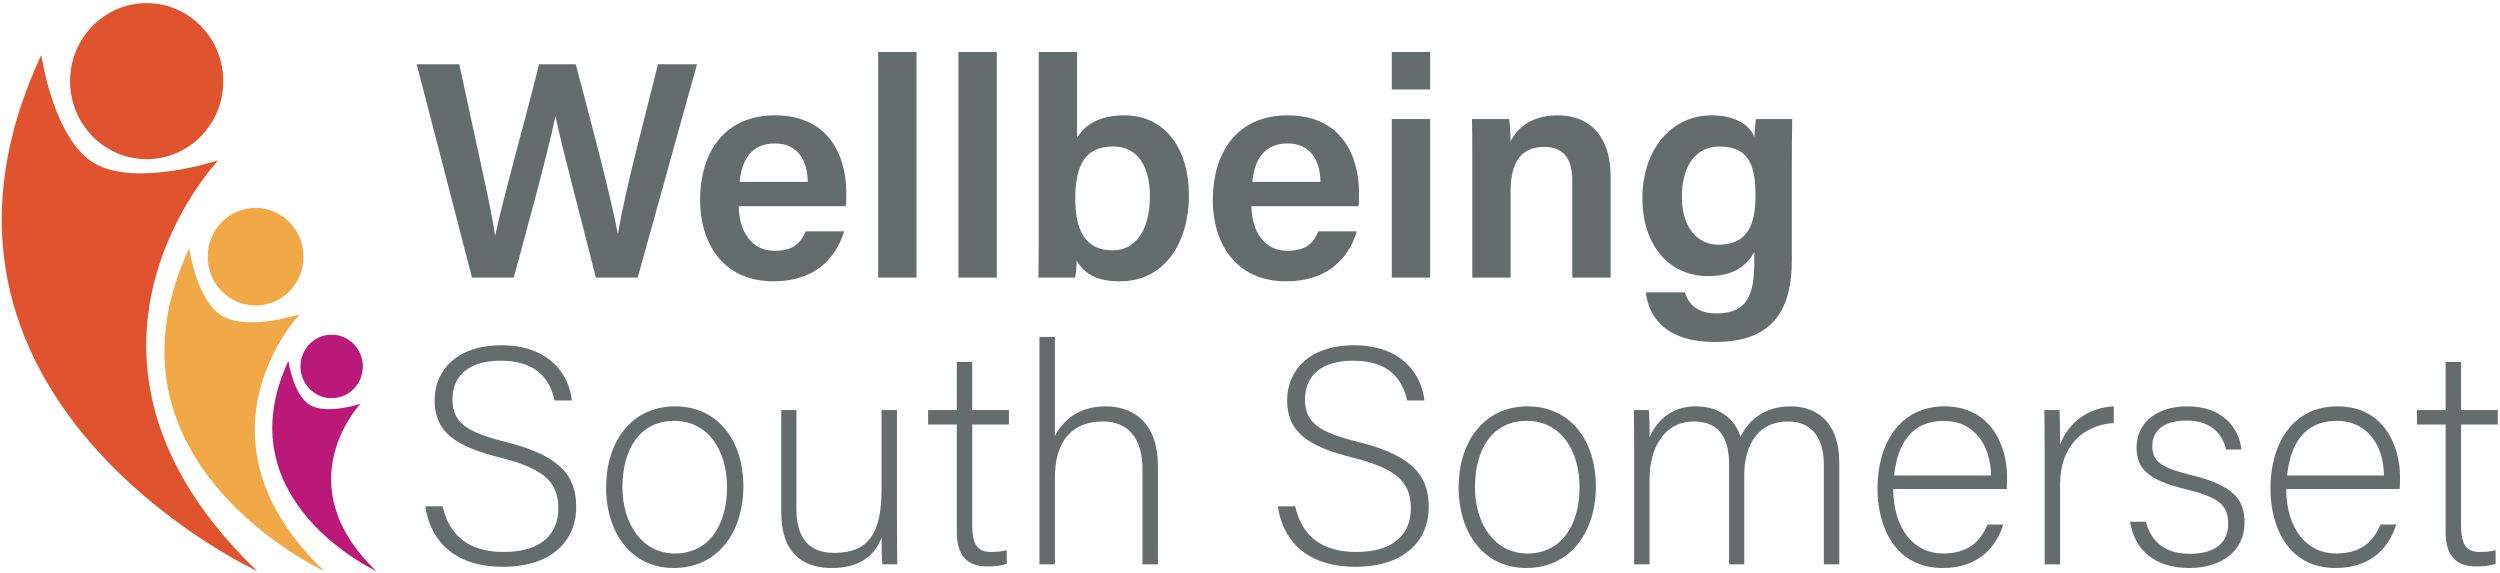
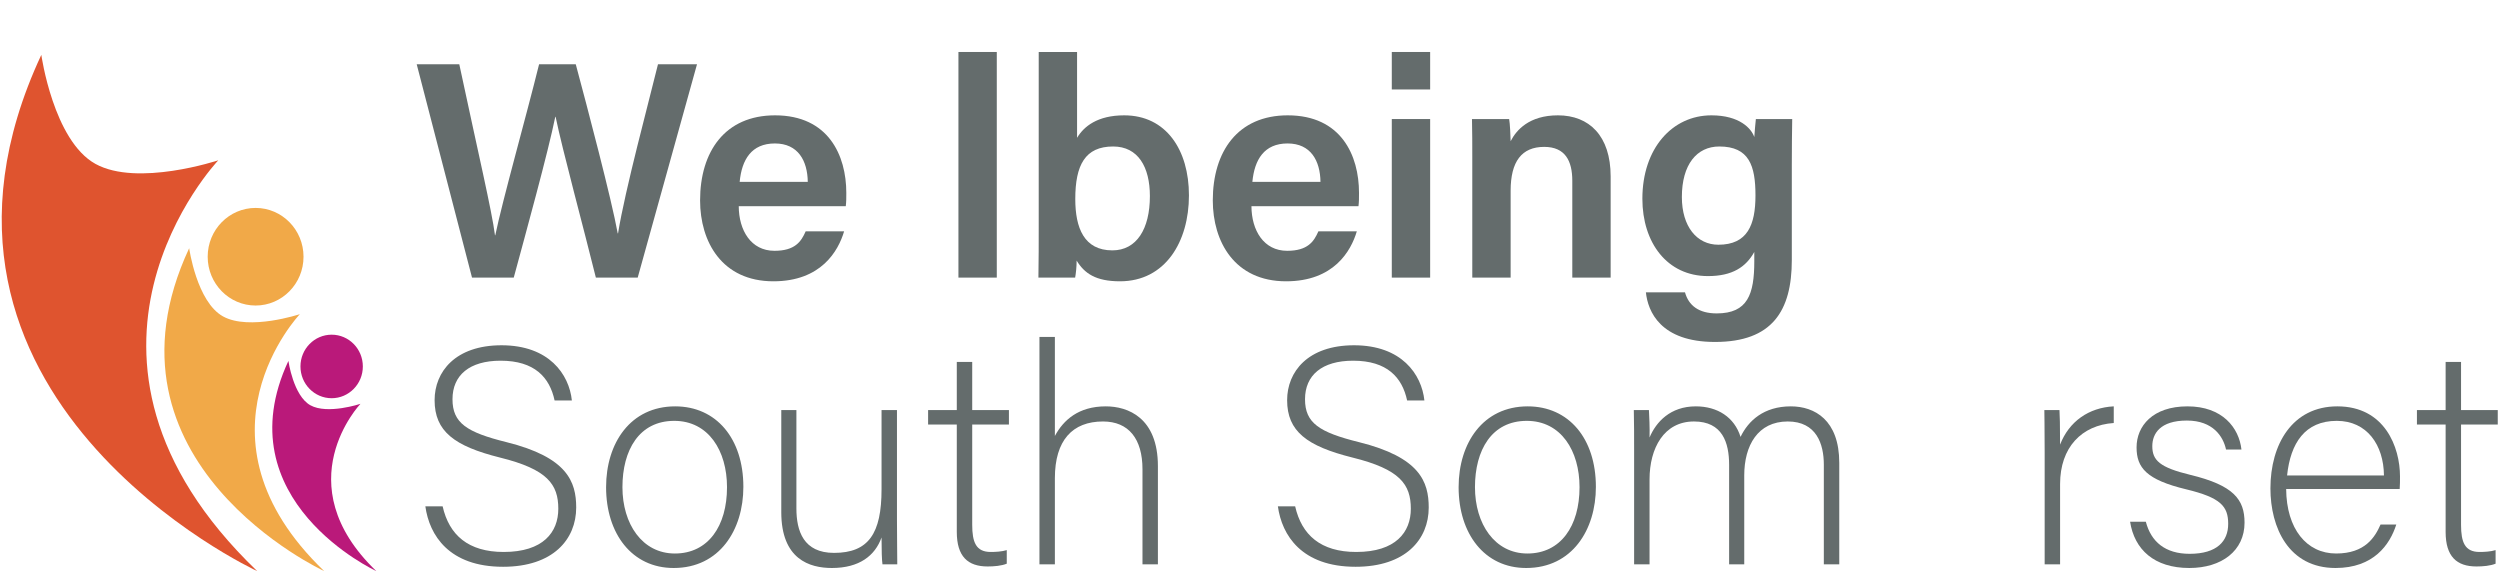
<svg xmlns="http://www.w3.org/2000/svg" width="528px" height="121px" viewBox="0 0 528 121" version="1.1">
  <title>FINAL LOGO</title>
  <desc>Created with Sketch.</desc>
  <defs />
  <g id="Page-1" stroke="none" stroke-width="1" fill="none" fill-rule="evenodd">
    <g id="FINAL-LOGO">
      <g id="Group">
        <path d="M46.102,33.855 C46.102,33.855 6.915,75.099 54.316,120.615 C54.316,120.615 -25.032,83.945 8.727,11.586 C8.727,11.586 11.279,29.701 20.157,34.613 C29.034,39.526 46.102,33.855 46.102,33.855" id="Fill-1" fill="#DF542F" />
-         <path d="M47.158,17.139 C47.158,26.24 39.914,33.617 30.978,33.617 C22.042,33.617 14.798,26.24 14.798,17.139 C14.798,8.039 22.042,0.661 30.978,0.661 C39.914,0.661 47.158,8.039 47.158,17.139" id="Fill-3" fill="#DF542F" />
        <path d="M63.329,66.35 C63.329,66.35 38.819,92.147 68.467,120.615 C68.467,120.615 18.837,97.679 39.953,52.421 C39.953,52.421 41.548,63.751 47.101,66.824 C52.654,69.897 63.329,66.35 63.329,66.35" id="Fill-5" fill="#F1A948" />
        <path d="M64.103,54.22 C64.103,59.912 59.572,64.527 53.983,64.527 C48.394,64.527 43.863,59.912 43.863,54.22 C43.863,48.528 48.394,43.914 53.983,43.914 C59.572,43.914 64.103,48.528 64.103,54.22" id="Fill-7" fill="#F1A948" />
        <path d="M76.128,85.29 C76.128,85.29 60.173,102.082 79.473,120.614 C79.473,120.614 47.165,105.684 60.911,76.223 C60.911,76.223 61.95,83.599 65.564,85.599 C69.179,87.599 76.128,85.29 76.128,85.29" id="Fill-9" fill="#BA197A" />
        <path d="M76.632,77.394 C76.632,81.099 73.683,84.103 70.044,84.103 C66.406,84.103 63.457,81.099 63.457,77.394 C63.457,73.689 66.406,70.685 70.044,70.685 C73.683,70.685 76.632,73.689 76.632,77.394" id="Fill-11" fill="#BA197A" />
        <path d="M99.689,58.63 L88.008,13.572 L97.001,13.572 C100.978,32.235 103.909,44.661 104.54,49.683 L104.606,49.683 C106.138,42.251 111.118,24.666 113.855,13.572 L121.6,13.572 C124.049,22.703 129.153,42.034 130.464,49.299 L130.53,49.299 C132.007,40.108 137.073,21.347 138.966,13.572 L147.209,13.572 L134.683,58.63 L125.847,58.63 C123.353,48.519 118.763,31.587 117.343,24.664 L117.276,24.664 C115.739,32.237 111.078,49.12 108.504,58.63 L99.689,58.63 Z" id="Fill-13" fill="#646C6C" />
        <path d="M170.602,38.405 C170.537,33.964 168.571,30.298 163.648,30.298 C158.719,30.298 156.661,33.709 156.219,38.405 L170.602,38.405 Z M156.023,43.555 C156.042,48.625 158.587,52.969 163.563,52.969 C167.906,52.969 169.214,51.025 170.159,48.855 L178.278,48.855 C177.046,53.019 173.411,59.411 163.342,59.411 C152.479,59.411 147.859,51.059 147.859,42.328 C147.859,32.007 153.123,24.359 163.686,24.359 C174.953,24.359 178.74,32.796 178.74,40.746 C178.74,41.841 178.74,42.615 178.628,43.555 L156.023,43.555 Z" id="Fill-15" fill="#646C6C" />
-         <polygon id="Fill-17" fill="#646C6C" points="185.468 58.63 193.568 58.63 193.568 10.978 185.468 10.978" />
        <polygon id="Fill-19" fill="#646C6C" points="202.422 58.63 210.522 58.63 210.522 10.978 202.422 10.978" />
        <path d="M242.857,41.417 C242.857,35.282 240.371,30.938 235.095,30.938 C229.189,30.938 227.099,34.831 227.099,42.041 C227.099,48.131 228.954,52.878 234.931,52.878 C240.05,52.878 242.857,48.366 242.857,41.417 Z M219.377,10.979 L227.477,10.979 L227.477,29.105 C228.903,26.716 231.776,24.359 237.43,24.359 C246.305,24.359 251.106,31.683 251.106,41.26 C251.106,51.051 246.115,59.411 236.537,59.411 C231.429,59.411 229.034,57.745 227.385,55.036 C227.385,56.345 227.228,57.764 227.072,58.63 L219.312,58.63 C219.377,54.962 219.377,51.249 219.377,47.581 L219.377,10.979 Z" id="Fill-20" fill="#646C6C" />
        <path d="M278.885,38.405 C278.821,33.964 276.855,30.298 271.931,30.298 C267.002,30.298 264.945,33.709 264.502,38.405 L278.885,38.405 Z M264.306,43.555 C264.326,48.625 266.87,52.969 271.847,52.969 C276.19,52.969 277.498,51.025 278.443,48.855 L286.561,48.855 C285.329,53.019 281.695,59.411 271.625,59.411 C260.763,59.411 256.142,51.059 256.142,42.328 C256.142,32.007 261.407,24.359 271.97,24.359 C283.237,24.359 287.023,32.796 287.023,40.746 C287.023,41.841 287.023,42.615 286.912,43.555 L264.306,43.555 Z" id="Fill-21" fill="#646C6C" />
        <path d="M293.947,58.631 L302.047,58.631 L302.047,25.14 L293.947,25.14 L293.947,58.631 Z M293.947,18.895 L302.047,18.895 L302.047,10.978 L293.947,10.978 L293.947,18.895 Z" id="Fill-22" fill="#646C6C" />
        <path d="M310.947,33.579 C310.947,30.712 310.947,27.656 310.882,25.14 L318.732,25.14 C318.91,26.045 319.019,28.773 319.046,29.823 C320.251,27.46 322.968,24.359 329.039,24.359 C335.615,24.359 340.168,28.667 340.168,37.247 L340.168,58.63 L332.069,58.63 L332.069,38.179 C332.069,33.978 330.571,31.022 326.135,31.022 C321.397,31.022 319.046,34.093 319.046,40.281 L319.046,58.63 L310.947,58.63 L310.947,33.579 Z" id="Fill-23" fill="#646C6C" />
        <path d="M355.21,41.619 C355.21,47.818 358.356,51.686 362.922,51.686 C369.055,51.686 370.756,47.512 370.756,41.281 C370.756,35.009 369.428,30.939 363.117,30.939 C358.364,30.939 355.21,34.74 355.21,41.619 Z M378.431,54.908 C378.431,65.653 374.308,72.221 362.21,72.221 C350.682,72.221 348.031,65.775 347.612,61.738 L355.869,61.738 C356.631,64.497 358.746,66.191 362.569,66.191 C369.12,66.191 370.507,62.134 370.507,55.182 L370.507,53.211 C368.747,56.396 365.876,58.31 360.724,58.31 C352.095,58.31 346.87,51.253 346.87,41.978 C346.87,31.351 353.171,24.359 361.453,24.359 C367.413,24.359 369.915,27.167 370.507,28.951 C370.572,27.838 370.773,25.74 370.839,25.14 L378.514,25.14 C378.469,27.774 378.431,31.553 378.431,34.77 L378.431,54.908 Z" id="Fill-24" fill="#646C6C" />
        <path d="M93.482,106.932 C94.85,112.99 98.89,116.575 106.382,116.575 C114.722,116.575 117.914,112.405 117.914,107.452 C117.914,102.305 115.633,99.113 105.601,96.637 C95.958,94.227 91.788,91.099 91.788,84.519 C91.788,78.525 96.153,72.921 105.926,72.921 C115.96,72.921 120.195,79.046 120.781,84.584 L117.132,84.584 C116.09,79.697 112.897,76.18 105.731,76.18 C99.15,76.18 95.566,79.243 95.566,84.324 C95.566,89.339 98.564,91.295 106.969,93.381 C119.803,96.572 121.693,101.72 121.693,107.193 C121.693,113.904 116.807,119.703 106.252,119.703 C94.85,119.703 90.68,113.055 89.834,106.932 L93.482,106.932 Z" id="Fill-25" fill="#646C6C" />
        <path d="M131.459,102.893 C131.459,110.645 135.629,116.901 142.535,116.901 C149.572,116.901 153.545,111.102 153.545,102.893 C153.545,95.204 149.637,88.885 142.404,88.885 C134.978,88.885 131.459,95.074 131.459,102.893 M156.999,102.828 C156.999,111.883 151.983,119.961 142.275,119.961 C133.479,119.961 128.006,112.731 128.006,102.893 C128.006,93.575 133.153,85.823 142.6,85.823 C151.266,85.823 156.999,92.598 156.999,102.828" id="Fill-26" fill="#646C6C" />
        <path d="M189.439,109.668 C189.439,112.861 189.504,117.942 189.504,119.18 L186.377,119.18 C186.247,118.334 186.182,116.183 186.182,113.512 C184.814,117.355 181.491,119.961 175.692,119.961 C171.002,119.961 165.007,118.138 165.007,108.169 L165.007,86.603 L168.2,86.603 L168.2,107.387 C168.2,112.144 169.699,116.77 176.148,116.77 C183.446,116.77 186.182,112.665 186.182,103.347 L186.182,86.603 L189.439,86.603 L189.439,109.668 Z" id="Fill-27" fill="#646C6C" />
        <path d="M196.015,86.603 L202.075,86.603 L202.075,76.441 L205.332,76.441 L205.332,86.603 L213.085,86.603 L213.085,89.666 L205.332,89.666 L205.332,110.841 C205.332,114.489 206.114,116.575 209.241,116.575 C210.219,116.575 211.587,116.509 212.629,116.183 L212.629,119.05 C211.521,119.506 209.957,119.637 208.589,119.637 C204.42,119.637 202.075,117.551 202.075,112.339 L202.075,89.666 L196.015,89.666 L196.015,86.603 Z" id="Fill-28" fill="#646C6C" />
        <path d="M222.79,71.163 L222.79,92.076 C224.614,88.689 227.806,85.823 233.54,85.823 C238.165,85.823 244.55,88.168 244.55,98.463 L244.55,119.18 L241.293,119.18 L241.293,99.112 C241.293,92.663 238.361,89.016 232.954,89.016 C226.503,89.016 222.79,92.99 222.79,101.002 L222.79,119.18 L219.532,119.18 L219.532,71.163 L222.79,71.163 Z" id="Fill-29" fill="#646C6C" />
        <path d="M273.535,106.932 C274.903,112.99 278.943,116.575 286.435,116.575 C294.775,116.575 297.967,112.405 297.967,107.452 C297.967,102.305 295.686,99.113 285.653,96.637 C276.011,94.227 271.842,91.099 271.842,84.519 C271.842,78.525 276.207,72.921 285.978,72.921 C296.013,72.921 300.248,79.046 300.834,84.584 L297.185,84.584 C296.143,79.697 292.95,76.18 285.784,76.18 C279.203,76.18 275.62,79.243 275.62,84.324 C275.62,89.339 278.617,91.295 287.021,93.381 C299.856,96.572 301.746,101.72 301.746,107.193 C301.746,113.904 296.86,119.703 286.305,119.703 C274.903,119.703 270.733,113.055 269.887,106.932 L273.535,106.932 Z" id="Fill-30" fill="#646C6C" />
        <path d="M311.513,102.893 C311.513,110.645 315.682,116.901 322.588,116.901 C329.625,116.901 333.599,111.102 333.599,102.893 C333.599,95.204 329.691,88.885 322.458,88.885 C315.03,88.885 311.513,95.074 311.513,102.893 M337.051,102.828 C337.051,111.883 332.035,119.961 322.327,119.961 C313.533,119.961 308.06,112.731 308.06,102.893 C308.06,93.575 313.207,85.823 322.654,85.823 C331.32,85.823 337.051,92.598 337.051,102.828" id="Fill-31" fill="#646C6C" />
        <path d="M345.125,95.008 C345.125,92.206 345.125,89.146 345.06,86.603 L348.253,86.603 C348.318,87.712 348.449,90.514 348.384,92.402 C349.752,89.146 352.747,85.822 358.156,85.822 C362.716,85.822 366.3,88.102 367.604,92.272 C369.232,88.885 372.488,85.822 378.223,85.822 C383.238,85.822 388.452,88.689 388.452,97.744 L388.452,119.18 L385.193,119.18 L385.193,98.136 C385.193,93.77 383.63,89.015 377.572,89.015 C371.251,89.015 368.384,94.096 368.384,100.415 L368.384,119.18 L365.191,119.18 L365.191,98.2 C365.191,93.446 363.76,89.015 357.765,89.015 C351.444,89.015 348.384,94.618 348.384,101.264 L348.384,119.18 L345.125,119.18 L345.125,95.008 Z" id="Fill-32" fill="#646C6C" />
-         <path d="M420.499,100.415 C420.434,93.966 416.916,88.885 410.53,88.885 C403.82,88.885 400.758,93.574 400.042,100.415 L420.499,100.415 Z M399.846,103.282 C399.911,111.686 404.146,116.9 410.399,116.9 C416.525,116.9 418.608,113.446 419.783,110.775 L423.104,110.775 C421.736,115.075 418.284,119.961 410.27,119.961 C400.368,119.961 396.522,111.428 396.522,103.153 C396.522,93.835 401.148,85.822 410.661,85.822 C420.694,85.822 423.888,94.487 423.888,100.61 C423.888,101.524 423.888,102.436 423.822,103.282 L399.846,103.282 Z" id="Fill-33" fill="#646C6C" />
        <path d="M431.832,95.464 C431.832,89.991 431.767,87.647 431.767,86.603 L434.96,86.603 C435.024,87.647 435.09,89.731 435.09,93.901 C436.978,89.015 441.148,86.083 446.425,85.822 L446.425,89.339 C439.649,89.796 435.09,94.487 435.09,102.24 L435.09,119.18 L431.832,119.18 L431.832,95.464 Z" id="Fill-34" fill="#646C6C" />
        <path d="M453.198,110.188 C454.305,114.423 457.302,116.966 462.449,116.966 C468.248,116.966 470.593,114.295 470.593,110.645 C470.593,106.932 469.031,105.107 461.733,103.347 C453.329,101.329 451.243,98.789 451.243,94.488 C451.243,89.992 454.632,85.823 461.995,85.823 C469.355,85.823 472.875,90.319 473.394,94.943 L470.138,94.943 C469.551,92.207 467.402,88.82 461.864,88.82 C456.195,88.82 454.566,91.622 454.566,94.227 C454.566,97.224 456.131,98.723 462.58,100.287 C471.767,102.501 474.047,105.499 474.047,110.384 C474.047,116.314 469.224,119.961 462.384,119.961 C454.958,119.961 450.788,116.052 449.875,110.188 L453.198,110.188 Z" id="Fill-35" fill="#646C6C" />
        <path d="M503.492,100.415 C503.428,93.966 499.908,88.885 493.523,88.885 C486.813,88.885 483.751,93.574 483.033,100.415 L503.492,100.415 Z M482.837,103.282 C482.902,111.686 487.138,116.9 493.393,116.9 C499.516,116.9 501.602,113.446 502.774,110.775 L506.098,110.775 C504.73,115.075 501.276,119.961 493.263,119.961 C483.359,119.961 479.515,111.428 479.515,103.153 C479.515,93.835 484.14,85.822 493.654,85.822 C503.686,85.822 506.879,94.487 506.879,100.61 C506.879,101.524 506.879,102.436 506.814,103.282 L482.837,103.282 Z" id="Fill-36" fill="#646C6C" />
        <path d="M510.456,86.603 L516.516,86.603 L516.516,76.441 L519.774,76.441 L519.774,86.603 L527.526,86.603 L527.526,89.666 L519.774,89.666 L519.774,110.841 C519.774,114.489 520.555,116.575 523.683,116.575 C524.659,116.575 526.027,116.509 527.069,116.183 L527.069,119.05 C525.962,119.506 524.398,119.637 523.03,119.637 C518.86,119.637 516.516,117.551 516.516,112.339 L516.516,89.666 L510.456,89.666 L510.456,86.603 Z" id="Fill-37" fill="#646C6C" />
      </g>
    </g>
  </g>
</svg>